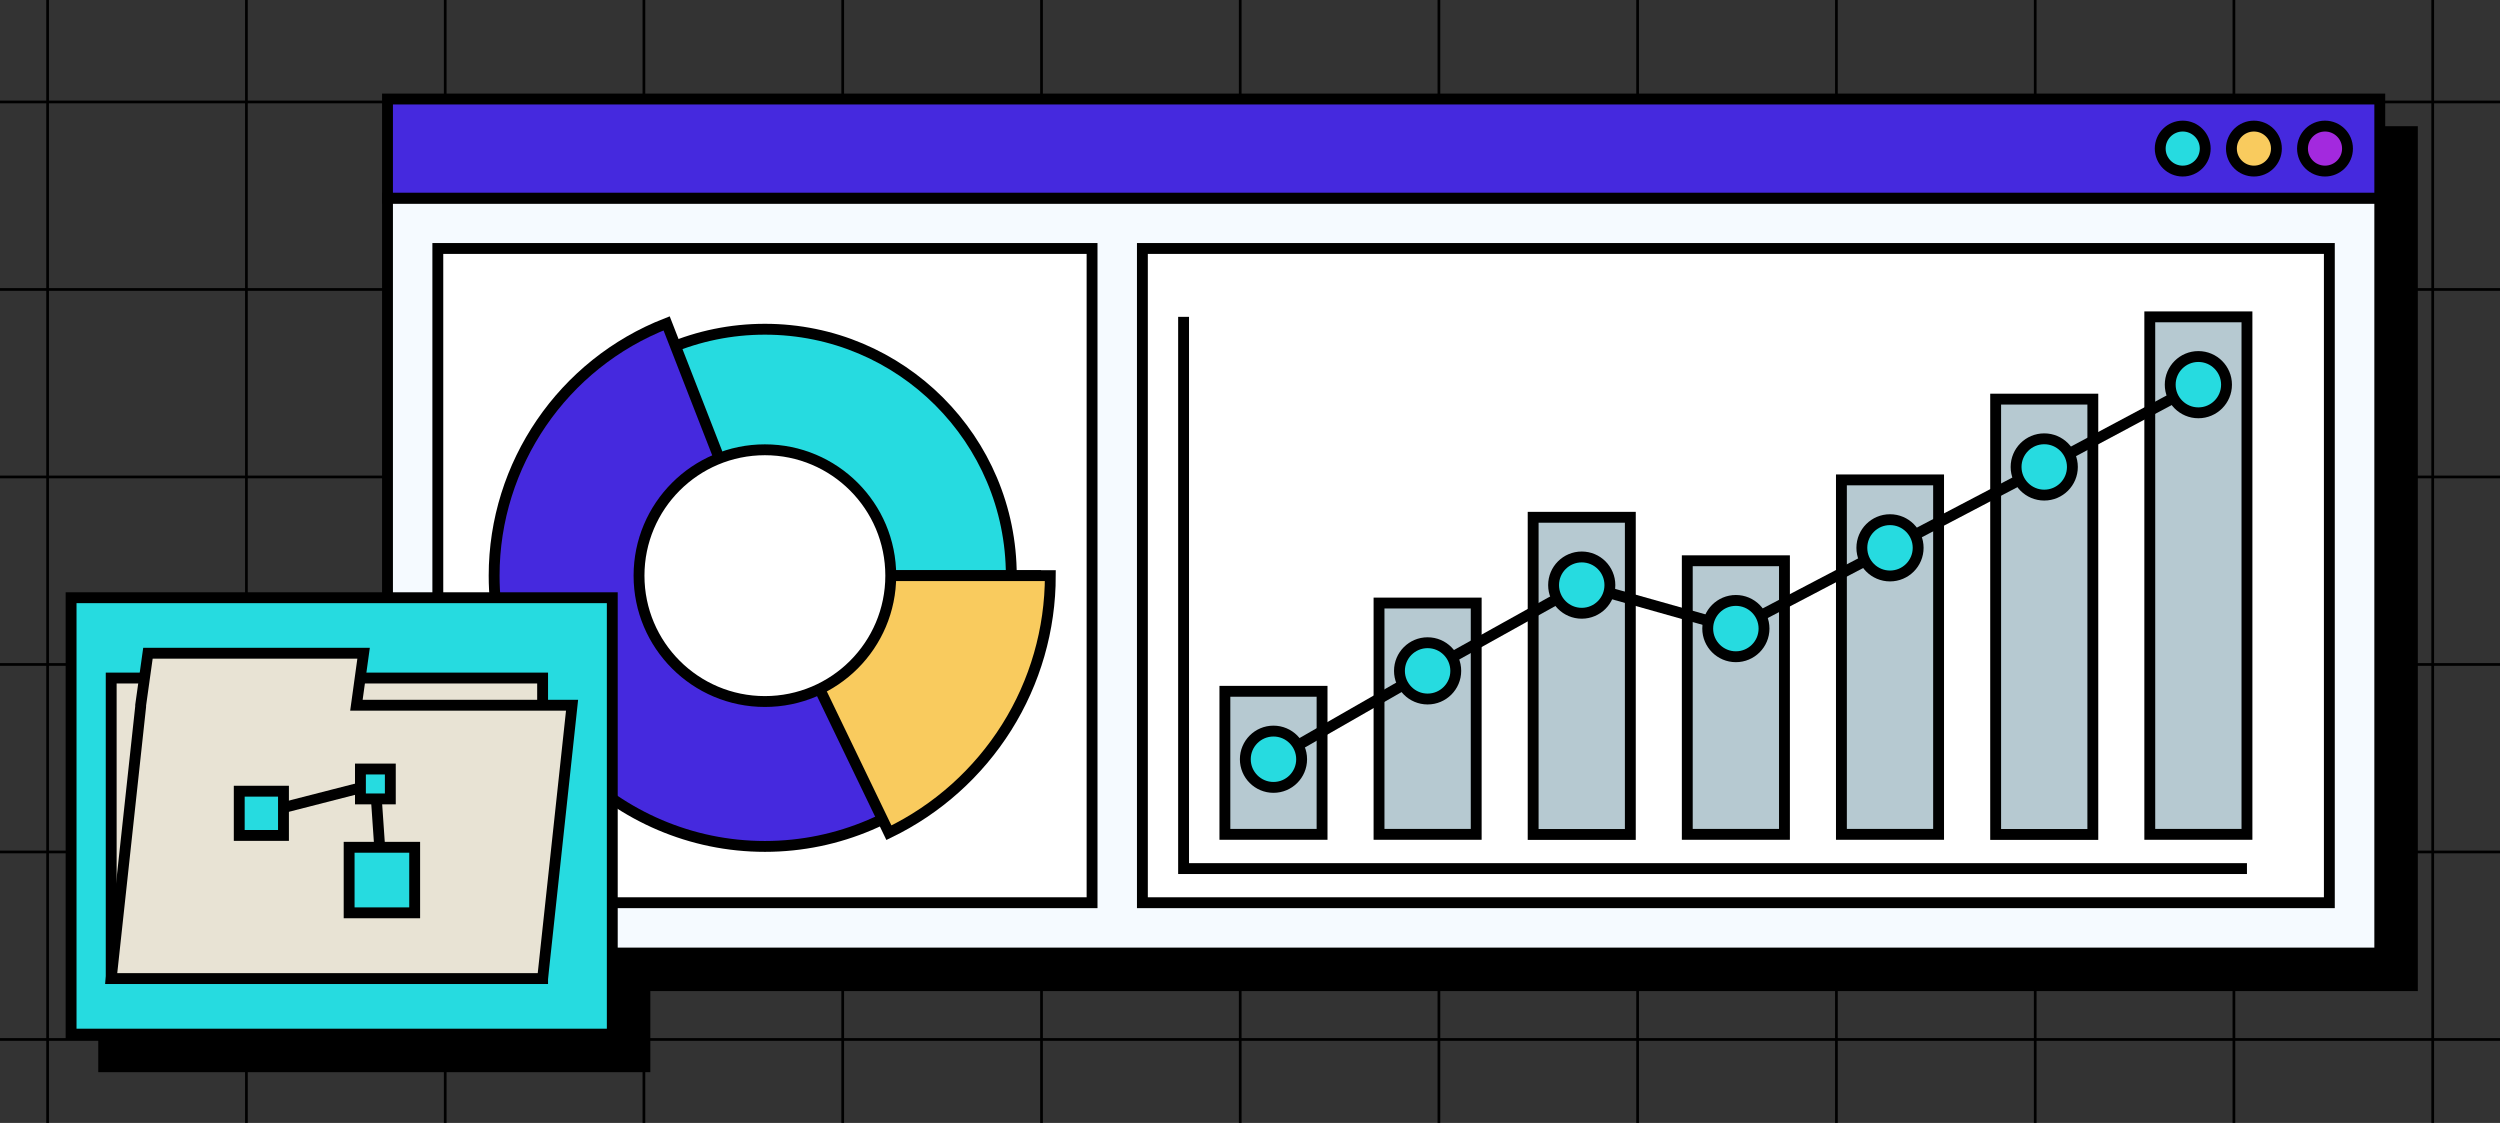
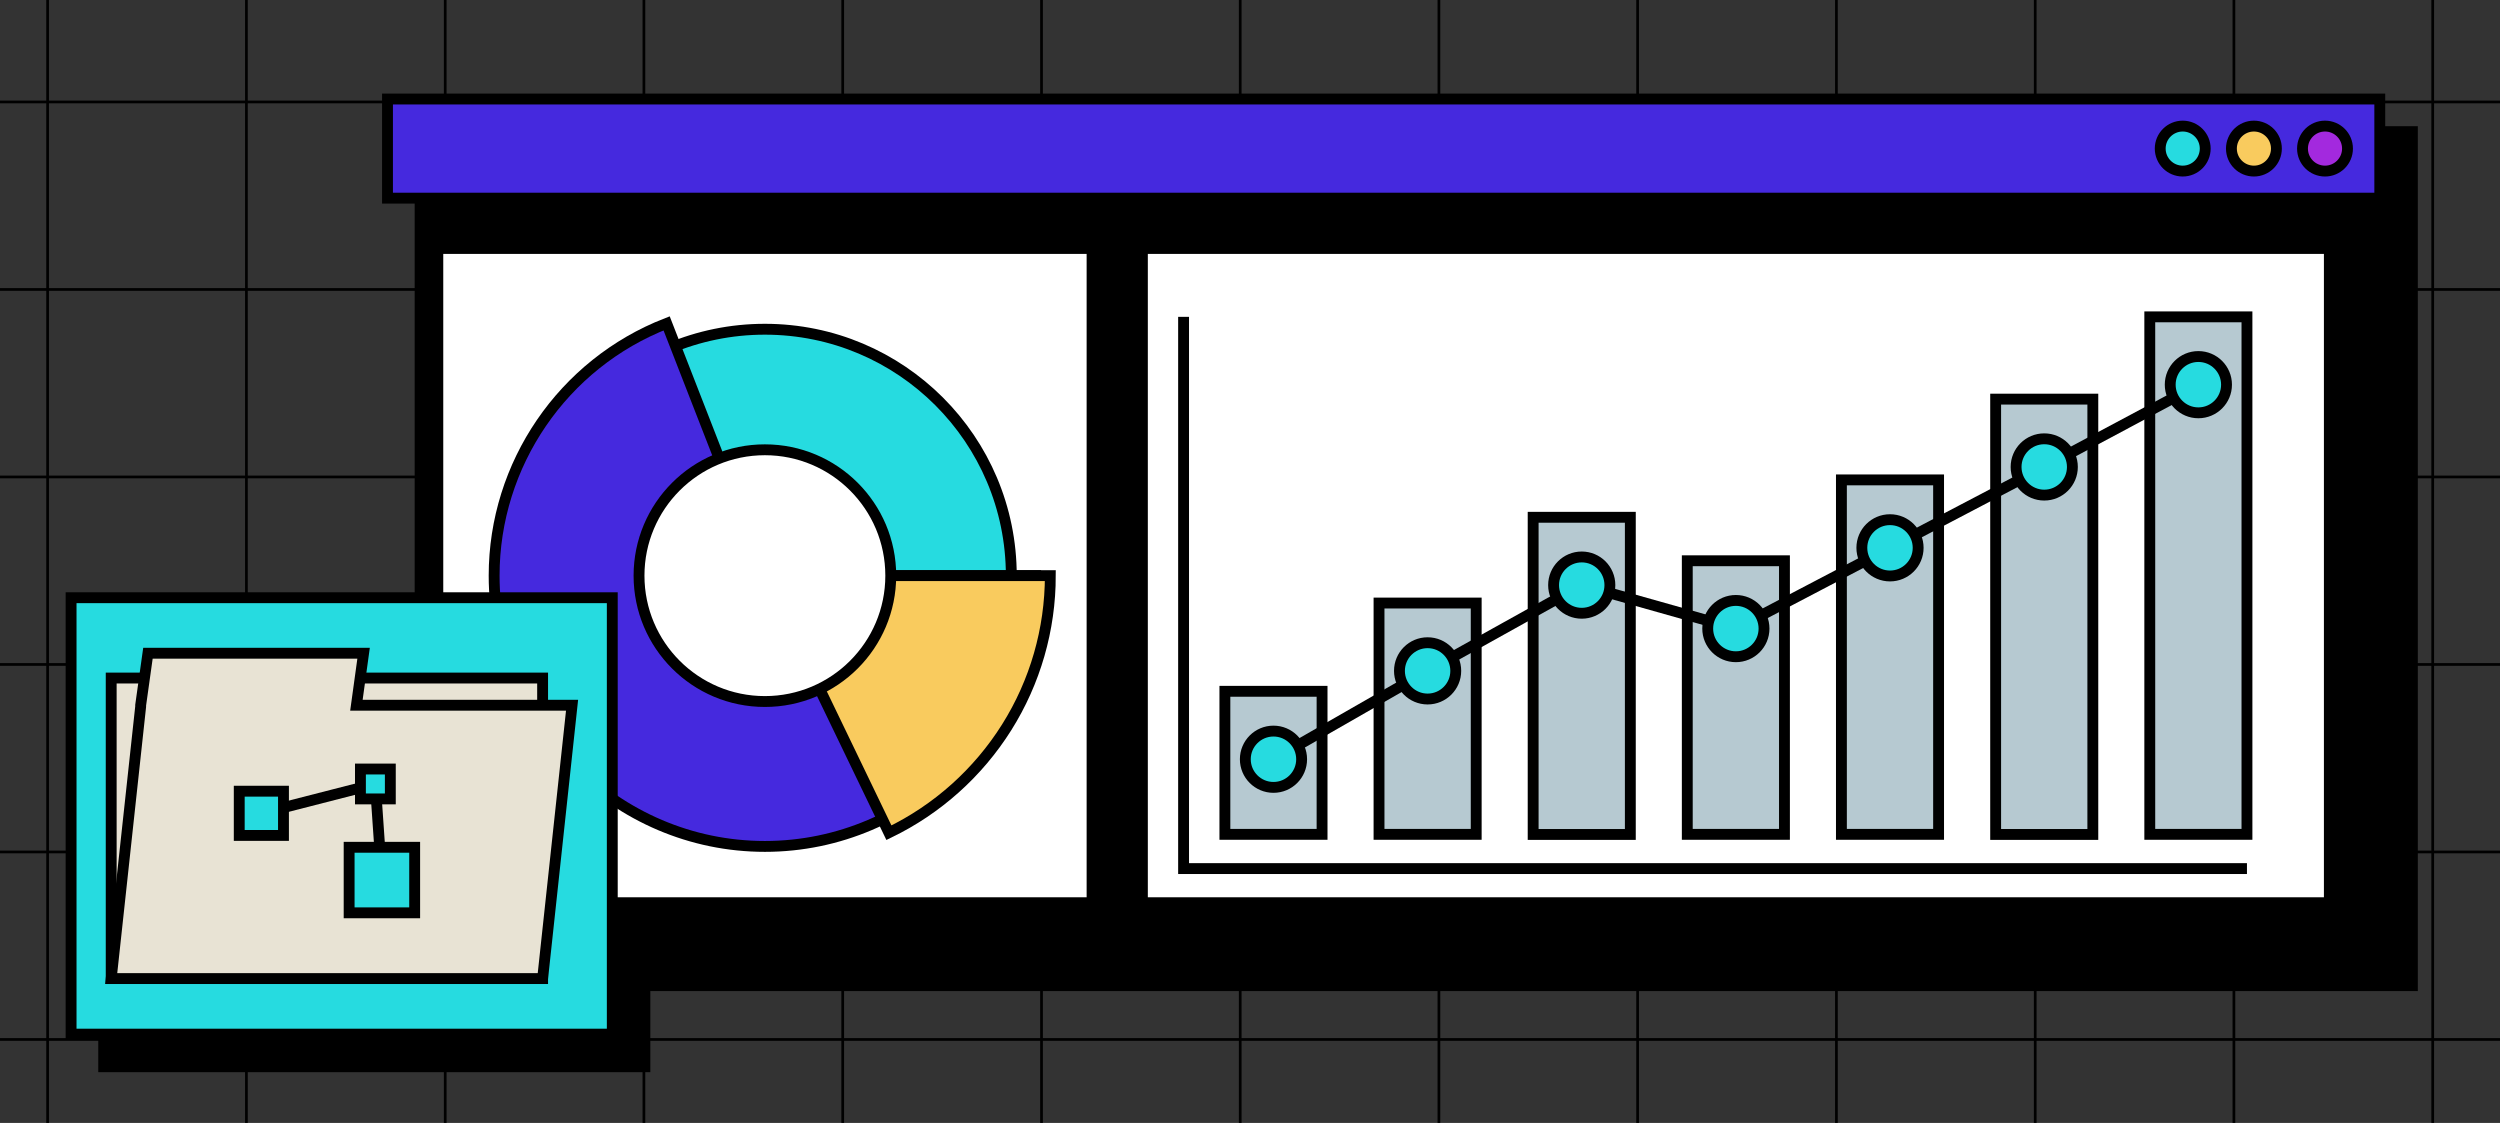
<svg xmlns="http://www.w3.org/2000/svg" id="Calque_2" viewBox="0 0 230 103.31">
  <rect x="0" y="0" width="230" height="103.31" fill="#333333" stroke="none" />
  <defs>
    <style>.cls-1{fill:#a329de;}.cls-1,.cls-2,.cls-3,.cls-4,.cls-5,.cls-6,.cls-7,.cls-8,.cls-9,.cls-10,.cls-11{stroke:#000;stroke-miterlimit:10;}.cls-2,.cls-7{fill:none;}.cls-3{fill:#26dbe0;}.cls-4{fill:#b6c9d1;}.cls-6{fill:#e8e3d4;}.cls-7{stroke-width:.25px;}.cls-8{fill:#4529de;}.cls-9{fill:#f9cb5e;}.cls-10{fill:#fff;}.cls-11{fill:#f5faff;}</style>
  </defs>
  <g id="Créa">
    <g>
      <g>
        <line class="cls-7" x1="230" y1="9.38" y2="9.38" />
        <line class="cls-7" x1="230" y1="26.63" y2="26.63" />
        <line class="cls-7" x1="230" y1="43.88" y2="43.88" />
        <line class="cls-7" x1="230" y1="61.13" y2="61.13" />
        <line class="cls-7" x1="230" y1="78.38" y2="78.38" />
        <line class="cls-7" x1="230" y1="95.63" y2="95.63" />
        <path class="cls-7" d="m22.67,0v103.31M40.96,0v103.31M4.38,0v103.31M59.24,0v103.31M77.53,0v103.31M95.82,0v103.31M114.1,0v103.31" />
        <path class="cls-7" d="m132.38,0v103.31M150.66,0v103.31M168.95,0v103.31M187.24,0v103.31M205.52,0v103.31M223.81,0v103.31" />
      </g>
      <polygon class="cls-5" points="38.65 12.11 38.65 21.23 38.65 57.99 9.54 57.99 9.54 98.14 59.33 98.14 59.33 90.68 221.94 90.68 221.94 21.23 221.94 12.11 38.65 12.11" />
      <g>
-         <rect class="cls-11" x="35.65" y="18.23" width="183.29" height="69.45" />
        <g>
          <rect class="cls-10" x="40.28" y="22.86" width="60.19" height="60.19" />
          <circle class="cls-3" cx="70.37" cy="52.96" r="22.67" />
          <path class="cls-8" d="m70.37,52.96h24.91c0,13.66-11.24,24.91-24.91,24.91s-24.91-11.24-24.91-24.91c0-10.24,6.32-19.49,15.87-23.21l9.04,23.21Z" />
          <path class="cls-9" d="m70.37,52.96h26.26c0,4.94-1.39,9.78-4.02,13.96-2.63,4.18-6.38,7.54-10.83,9.69l-11.4-23.65Z" />
          <circle class="cls-10" cx="70.37" cy="52.96" r="11.58" />
        </g>
        <g>
          <rect class="cls-10" x="105.1" y="22.86" width="109.2" height="60.19" />
          <g>
            <rect class="cls-4" x="112.69" y="63.6" width="8.94" height="13.16" />
            <rect class="cls-4" x="126.87" y="55.48" width="8.94" height="21.28" />
            <rect class="cls-4" x="141.05" y="47.59" width="8.94" height="29.18" />
            <rect class="cls-4" x="155.23" y="51.59" width="8.94" height="25.17" />
            <rect class="cls-4" x="169.41" y="44.15" width="8.94" height="32.61" />
            <rect class="cls-4" x="183.6" y="36.72" width="8.94" height="40.05" />
            <rect class="cls-4" x="197.78" y="29.15" width="8.94" height="47.61" />
          </g>
          <polyline class="cls-2" points="117.16 69.85 131.34 61.72 145.52 53.83 159.7 57.83 173.88 50.4 188.07 42.96 202.25 35.39" />
          <circle class="cls-3" cx="117.16" cy="69.85" r="2.59" />
          <circle class="cls-3" cx="131.34" cy="61.72" r="2.59" />
          <circle class="cls-3" cx="145.52" cy="53.83" r="2.59" />
          <circle class="cls-3" cx="159.7" cy="57.83" r="2.59" />
          <circle class="cls-3" cx="173.88" cy="50.4" r="2.59" />
          <circle class="cls-3" cx="188.07" cy="42.96" r="2.59" />
          <circle class="cls-3" cx="202.25" cy="35.39" r="2.59" />
          <polyline class="cls-2" points="108.89 29.15 108.89 79.91 206.72 79.91" />
        </g>
        <g>
          <rect class="cls-3" x="6.54" y="54.99" width="49.79" height="40.15" />
          <g>
            <rect class="cls-6" x="10.23" y="62.38" width="39.69" height="27.65" />
            <polygon class="cls-6" points="32.79 64.88 33.45 60.1 13.61 60.1 12.94 64.88 12.94 65.01 10.23 90.03 49.92 90.03 52.63 64.88 32.79 64.88" />
            <g>
              <line class="cls-3" x1="24.04" y1="74.82" x2="34.53" y2="72.13" />
              <line class="cls-3" x1="35.14" y1="80.97" x2="34.53" y2="72.13" />
              <rect class="cls-3" x="22.01" y="72.79" width="4.07" height="4.07" />
              <rect class="cls-3" x="33.16" y="70.75" width="2.75" height="2.75" />
              <rect class="cls-3" x="32.12" y="77.95" width="6.03" height="6.03" />
            </g>
          </g>
        </g>
        <rect class="cls-8" x="35.65" y="9.11" width="183.29" height="9.12" />
        <circle class="cls-1" cx="213.9" cy="13.67" r="2.07" />
        <circle class="cls-9" cx="207.36" cy="13.67" r="2.07" />
        <circle class="cls-3" cx="200.81" cy="13.67" r="2.07" />
      </g>
    </g>
  </g>
</svg>